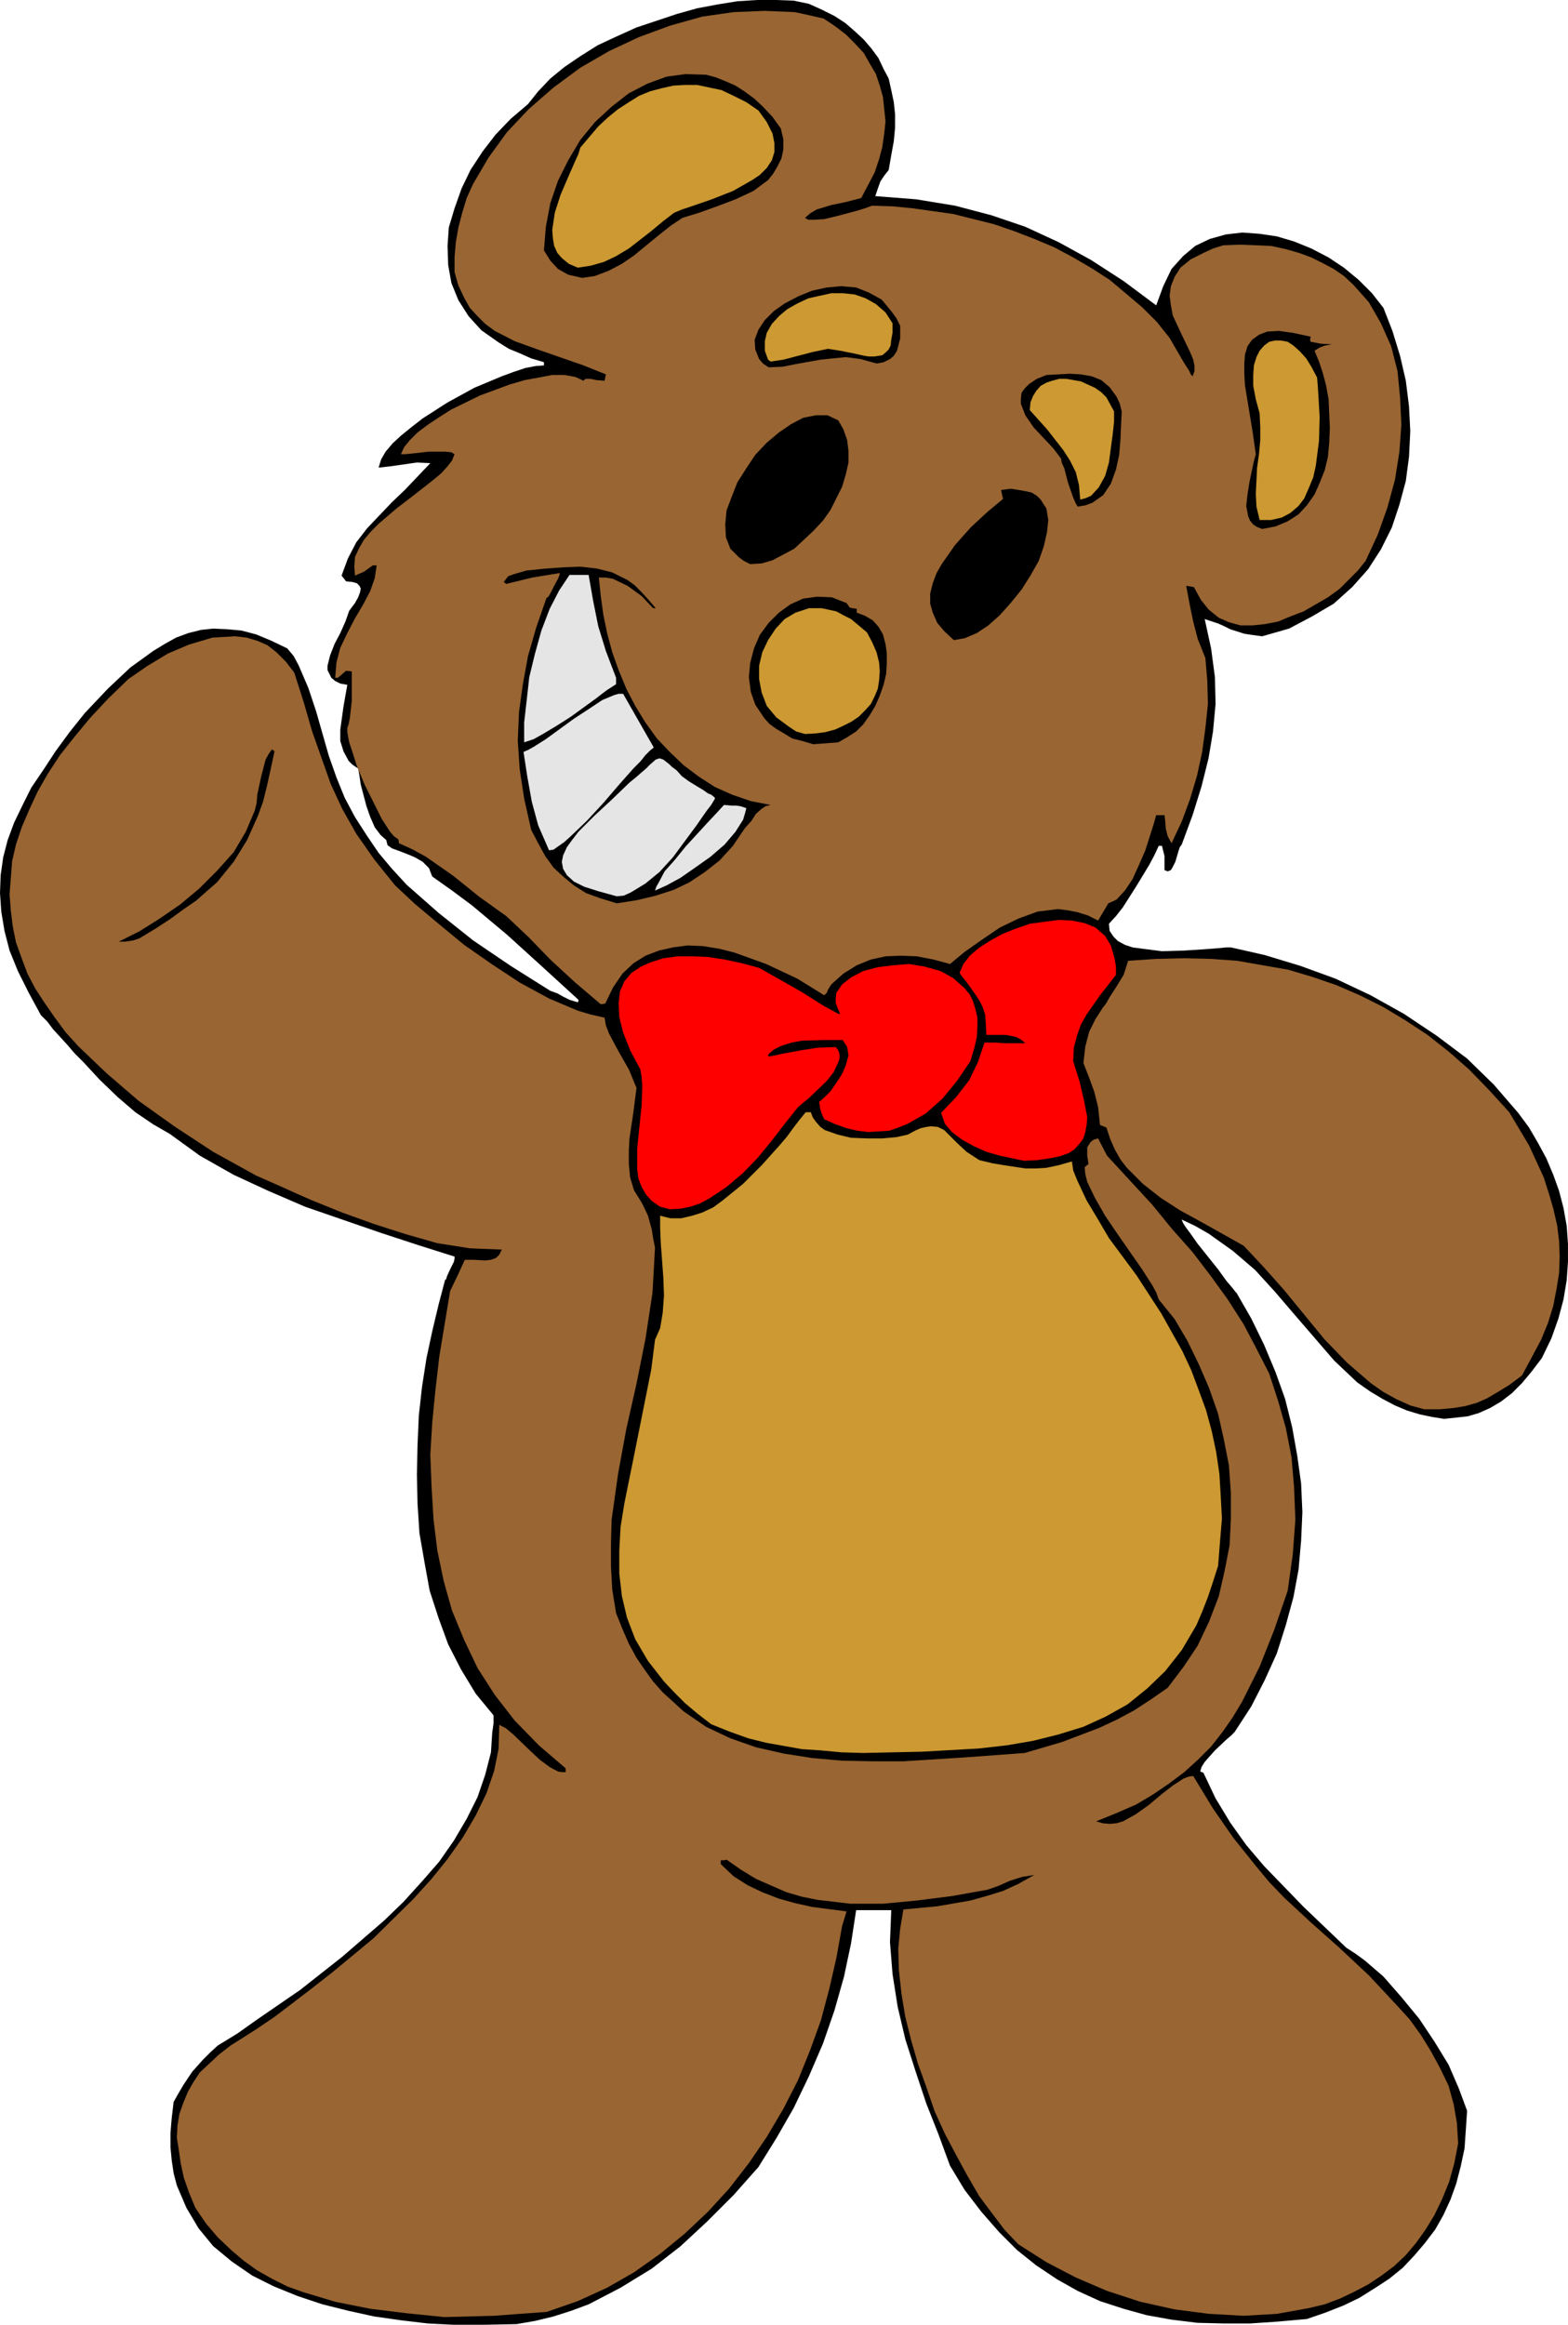
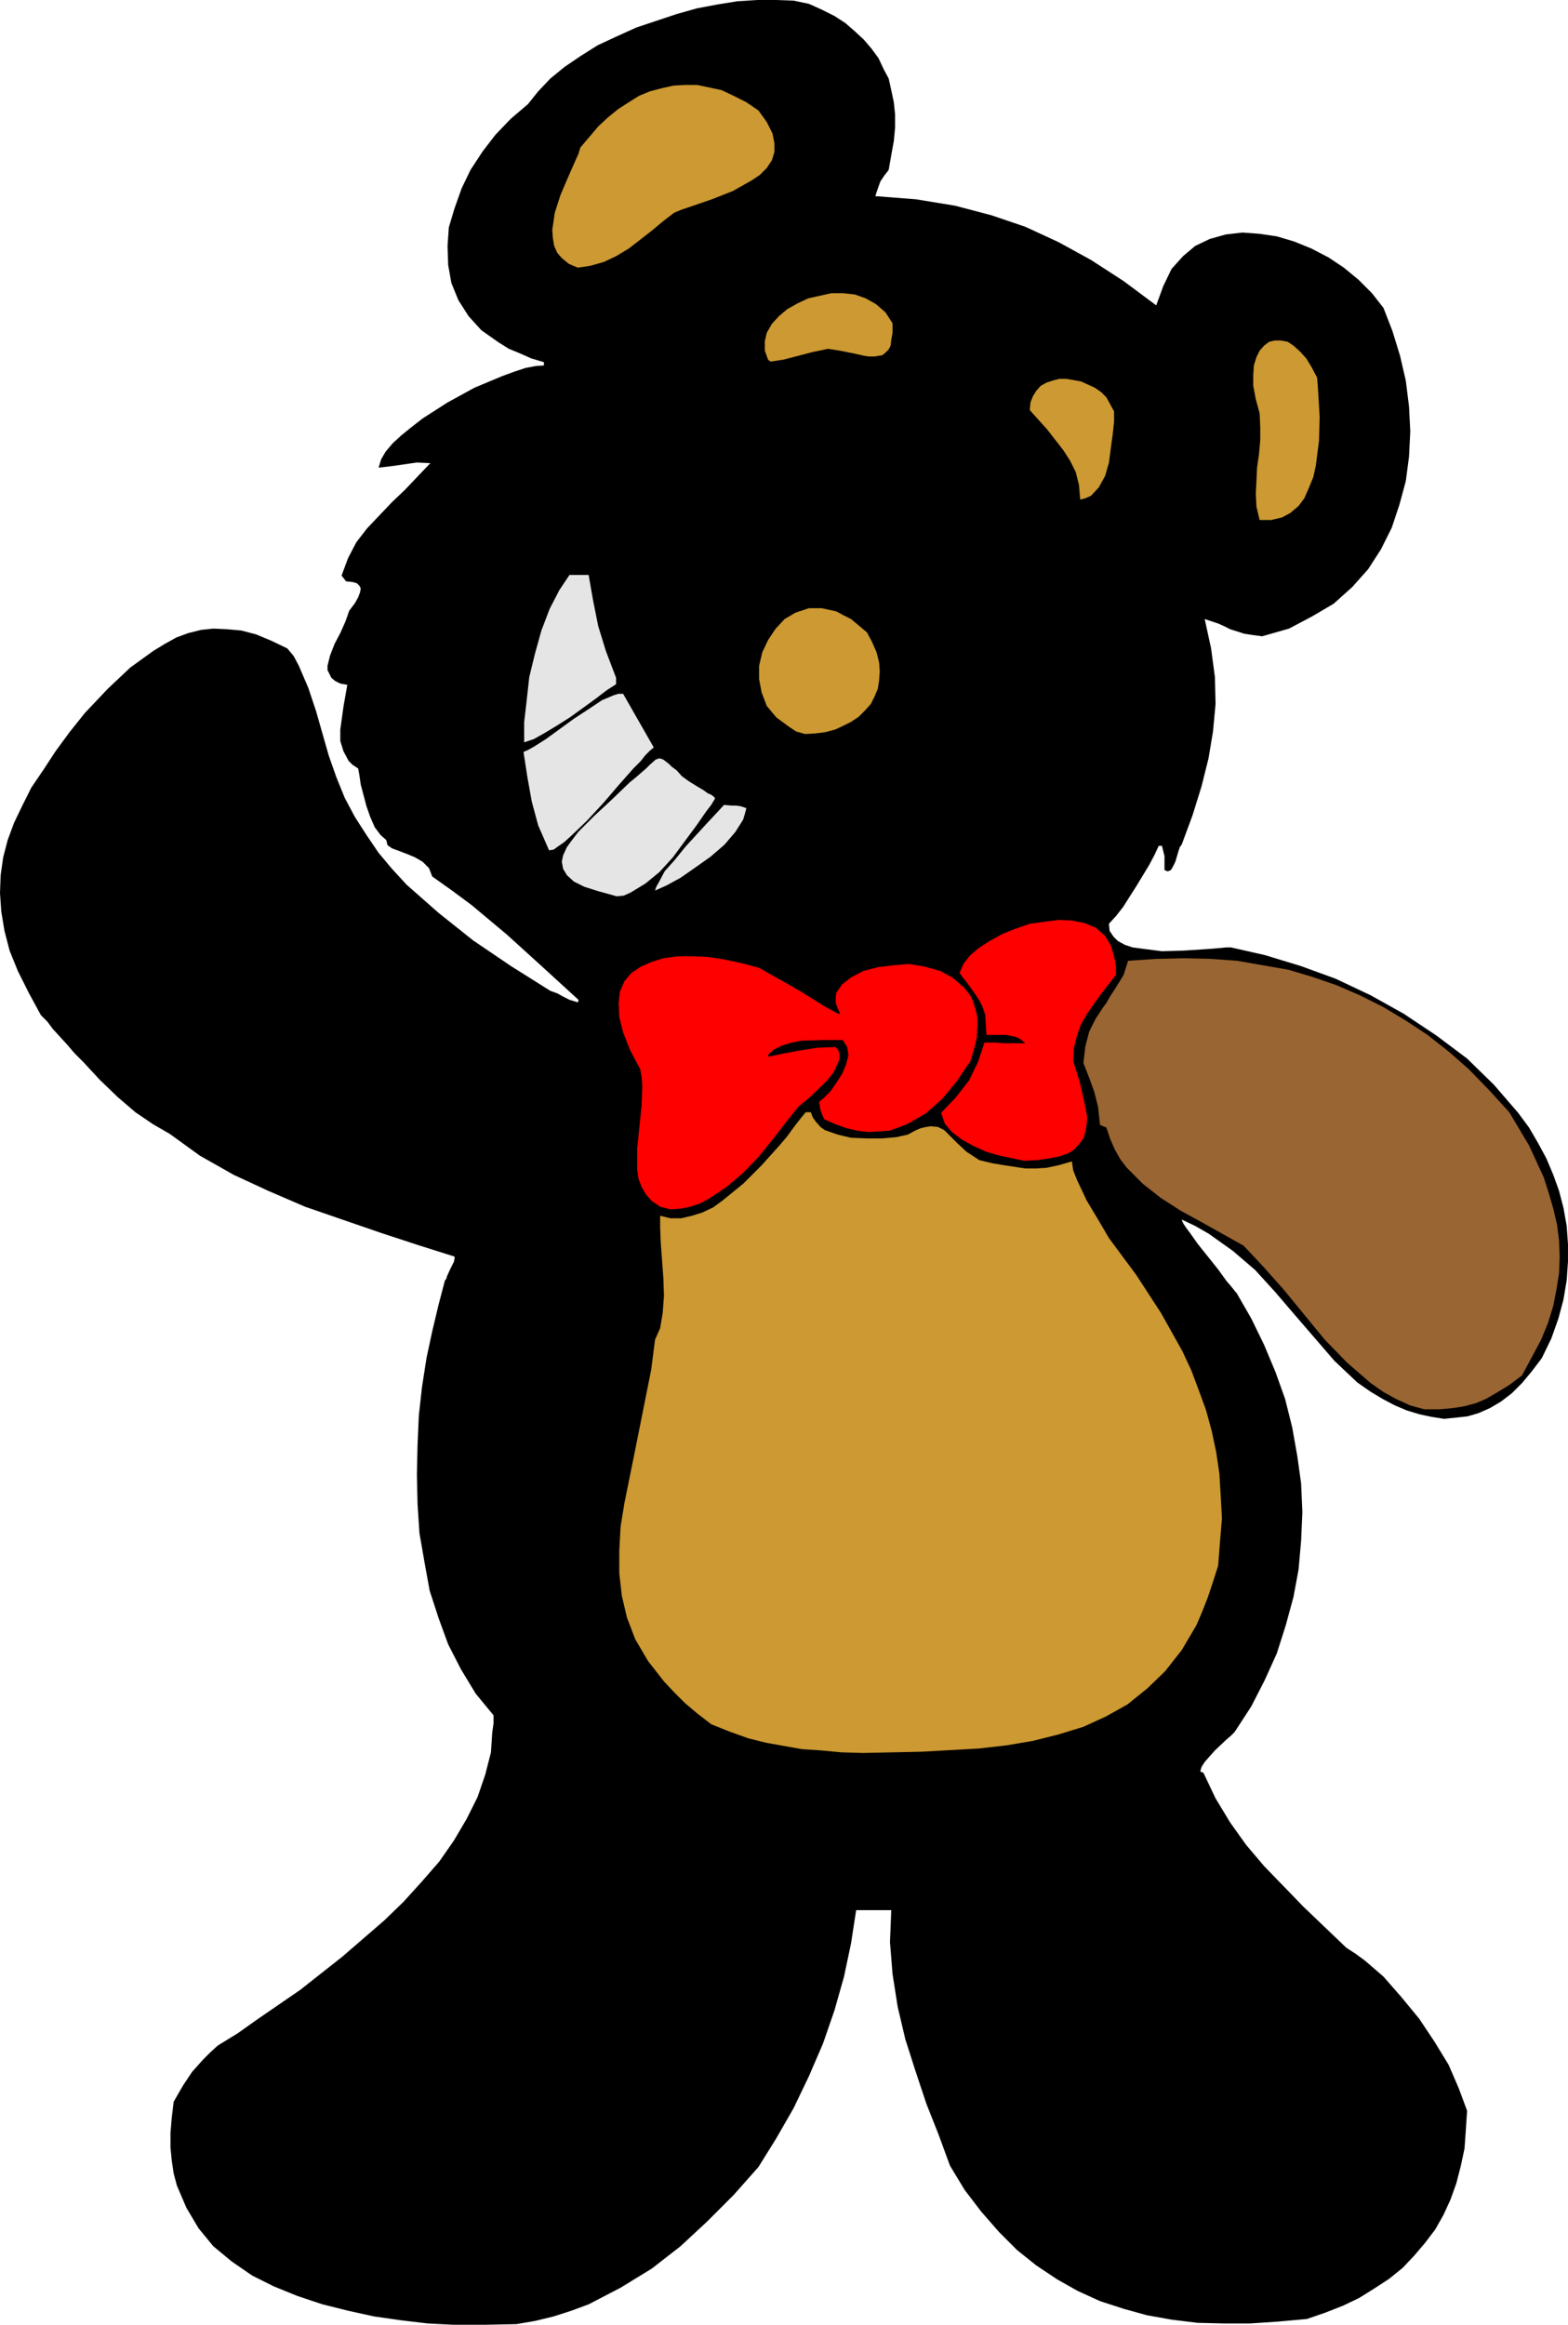
<svg xmlns="http://www.w3.org/2000/svg" xmlns:ns1="http://sodipodi.sourceforge.net/DTD/sodipodi-0.dtd" xmlns:ns2="http://www.inkscape.org/namespaces/inkscape" version="1.0" width="104.993mm" height="155.583mm" id="svg25" ns1:docname="Teddy Bear Waving.wmf">
  <ns1:namedview id="namedview25" pagecolor="#ffffff" bordercolor="#000000" borderopacity="0.25" ns2:showpageshadow="2" ns2:pageopacity="0.0" ns2:pagecheckerboard="0" ns2:deskcolor="#d1d1d1" ns2:document-units="mm" />
  <defs id="defs1">
    <pattern id="WMFhbasepattern" patternUnits="userSpaceOnUse" width="6" height="6" x="0" y="0" />
  </defs>
  <path style="fill:#000000;fill-opacity:1;fill-rule:evenodd;stroke:none" d="m 114.717,588.03 -6.463,-0.323 -6.786,-0.808 -6.786,-0.97 -6.624,-1.454 -6.463,-1.616 -6.301,-2.101 -5.978,-2.424 -5.493,-2.747 -5.17,-3.555 -4.686,-3.878 -3.716,-4.525 -3.07,-5.171 -2.424,-5.656 -0.808,-3.07 -0.485,-3.232 -0.323,-3.393 v -3.555 l 0.323,-3.878 0.485,-4.04 1.293,-2.262 1.131,-1.939 2.262,-3.393 2.747,-3.07 1.777,-1.778 1.939,-1.778 5.009,-3.07 5.009,-3.555 10.825,-7.433 10.664,-8.403 10.664,-9.211 4.847,-4.686 4.686,-5.171 4.362,-5.009 3.716,-5.333 3.231,-5.494 2.747,-5.494 1.939,-5.656 1.454,-5.656 0.323,-5.009 0.323,-2.262 v -2.101 l -4.524,-5.494 -3.716,-6.14 -3.231,-6.302 -2.424,-6.625 -2.262,-6.948 -1.293,-7.11 -1.293,-7.433 -0.485,-7.433 -0.162,-7.433 0.162,-7.433 0.323,-7.433 0.808,-7.272 1.131,-7.272 1.454,-6.787 1.616,-6.787 1.616,-6.14 0.323,-0.323 0.162,-0.646 0.808,-1.778 0.969,-1.939 0.162,-0.808 v -0.485 l -9.21,-2.909 -9.371,-3.07 -19.227,-6.625 -9.371,-4.04 -8.725,-4.04 -8.563,-4.848 -7.594,-5.494 -4.201,-2.424 -4.524,-3.07 -4.524,-3.878 -4.524,-4.363 -4.039,-4.363 -2.262,-2.262 -1.939,-2.262 -3.555,-3.878 -1.454,-1.939 -1.616,-1.616 L 7.271,251.113 4.524,245.619 2.424,240.448 1.131,235.438 0.323,230.591 0,225.904 l 0.162,-4.525 0.646,-4.525 1.131,-4.363 1.616,-4.363 2.1,-4.363 2.262,-4.525 3.07,-4.525 3.07,-4.686 3.555,-4.848 3.878,-4.848 5.817,-6.14 5.655,-5.333 5.817,-4.201 2.908,-1.778 2.908,-1.616 3.07,-1.131 3.231,-0.808 3.07,-0.323 3.555,0.162 3.555,0.323 3.716,0.97 3.878,1.616 4.039,1.939 1.616,1.939 1.293,2.424 2.424,5.656 1.939,5.817 1.616,5.656 1.616,5.656 1.939,5.494 2.1,5.171 2.585,4.848 2.908,4.525 3.07,4.525 3.393,4.04 3.716,4.04 8.079,7.11 8.725,6.948 9.533,6.464 10.018,6.302 1.777,0.646 1.454,0.808 0.969,0.485 0.646,0.323 2.1,0.646 0.162,-0.323 v -0.323 l -9.371,-8.564 -8.725,-7.918 -8.886,-7.433 -5.009,-3.717 -5.009,-3.555 -0.808,-2.101 -1.616,-1.616 -1.939,-1.131 -1.939,-0.808 -2.1,-0.808 -1.777,-0.646 -1.131,-0.808 -0.323,-1.293 -1.454,-1.293 -1.454,-1.939 -1.131,-2.585 -0.969,-2.747 -1.454,-5.494 -0.323,-2.262 -0.323,-1.778 -1.454,-0.97 -0.969,-0.97 -1.293,-2.424 -0.808,-2.585 v -2.909 l 0.808,-5.817 0.969,-5.494 -1.777,-0.323 -1.293,-0.646 -0.969,-0.808 -0.485,-0.97 -0.485,-0.97 v -1.131 l 0.646,-2.585 1.131,-2.909 1.454,-2.747 1.293,-2.909 0.969,-2.747 1.454,-1.939 0.808,-1.454 0.485,-1.293 0.162,-0.97 -0.323,-0.646 -0.646,-0.646 -1.131,-0.323 -1.616,-0.162 -0.485,-0.646 -0.646,-0.808 1.616,-4.363 2.1,-4.04 2.747,-3.555 6.301,-6.625 3.231,-3.07 6.463,-6.787 -3.393,-0.162 -3.393,0.485 -3.393,0.485 -2.908,0.323 0.646,-2.101 1.131,-1.939 1.777,-2.101 2.1,-1.939 2.585,-2.101 2.908,-2.262 6.301,-4.04 6.786,-3.717 6.948,-2.909 3.07,-1.131 2.908,-0.97 2.585,-0.485 2.1,-0.162 v -0.808 l -3.231,-0.97 -2.908,-1.293 -2.747,-1.131 -2.585,-1.616 -4.362,-3.07 -3.231,-3.555 -2.585,-4.04 -1.777,-4.363 -0.808,-4.525 -0.162,-4.848 0.323,-4.686 1.454,-4.848 1.777,-5.009 2.262,-4.686 3.07,-4.686 3.231,-4.201 3.878,-4.04 4.362,-3.717 2.585,-3.232 3.07,-3.232 3.555,-2.909 4.039,-2.747 4.362,-2.747 4.847,-2.262 5.009,-2.262 10.179,-3.393 5.17,-1.454 5.17,-0.97 5.009,-0.808 L 191.625,0 h 4.686 l 4.524,0.162 3.878,0.808 3.231,1.454 3.231,1.616 2.747,1.778 2.424,2.101 2.262,2.101 1.939,2.262 1.777,2.424 1.293,2.747 1.293,2.424 0.646,2.909 0.646,3.07 0.323,3.07 v 3.393 l -0.323,3.393 -0.646,3.555 -0.646,3.717 -1.131,1.454 -0.969,1.454 -0.646,1.778 -0.646,1.939 10.341,0.808 9.856,1.616 9.21,2.424 8.563,2.909 8.402,3.878 8.24,4.525 8.24,5.333 8.24,6.14 1.777,-4.848 2.1,-4.363 2.908,-3.232 3.07,-2.585 3.716,-1.778 4.039,-1.131 4.201,-0.485 4.362,0.323 4.362,0.646 4.362,1.293 4.362,1.778 4.362,2.262 3.878,2.585 3.716,3.07 3.393,3.393 2.908,3.717 2.262,5.817 1.939,6.302 1.454,6.302 0.808,6.464 0.323,6.302 -0.323,6.464 -0.808,6.14 -1.616,5.979 -1.939,5.817 -2.747,5.494 -3.231,5.009 -4.039,4.525 -4.686,4.201 -5.493,3.232 -5.817,3.07 -6.786,1.939 -2.424,-0.323 -2.1,-0.323 -3.555,-1.131 -1.616,-0.808 -1.454,-0.646 -3.393,-1.131 1.616,7.433 0.969,7.272 0.162,6.787 -0.646,6.948 -1.131,6.787 -1.777,7.11 -2.262,7.272 -2.747,7.433 -0.485,0.646 -0.323,0.97 -0.808,2.747 -0.646,1.293 -0.485,0.808 -0.808,0.323 -0.808,-0.323 v -3.555 l -0.646,-2.585 h -0.808 l -1.131,2.424 -1.293,2.424 -3.231,5.333 -3.393,5.333 -1.777,2.262 -1.777,1.939 0.162,1.778 0.969,1.454 1.131,1.131 1.777,0.97 1.939,0.646 2.424,0.323 5.009,0.646 5.493,-0.162 5.009,-0.323 2.262,-0.162 1.939,-0.162 1.616,-0.162 h 1.131 l 8.563,1.939 9.048,2.747 8.886,3.232 8.886,4.201 8.402,4.686 8.24,5.494 7.755,5.817 6.786,6.625 6.14,7.11 2.747,3.717 2.262,3.878 2.1,3.878 1.777,4.201 1.454,4.04 1.131,4.363 0.808,4.525 0.323,4.525 v 4.525 l -0.323,4.686 -0.808,4.848 -1.293,4.848 -1.777,5.009 -2.424,5.009 -2.585,3.393 -2.424,2.909 -2.585,2.585 -2.747,2.101 -2.747,1.616 -2.908,1.293 -2.747,0.808 -2.908,0.323 -3.07,0.323 -3.07,-0.485 -3.07,-0.646 -3.231,-0.97 -3.07,-1.293 -3.07,-1.616 -3.231,-1.939 -3.231,-2.262 -5.817,-5.494 -10.179,-11.796 -4.847,-5.656 -5.009,-5.494 -5.655,-4.848 -6.14,-4.363 -3.393,-1.939 -3.393,-1.616 0.162,0.485 0.323,0.646 0.646,0.97 0.969,1.293 1.939,2.747 2.585,3.232 2.585,3.232 2.1,2.909 0.969,1.131 0.808,0.97 0.485,0.646 0.323,0.323 3.716,6.464 3.231,6.625 2.908,6.948 2.424,6.787 1.777,7.11 1.293,7.272 0.969,6.948 0.323,7.272 -0.323,7.272 -0.646,7.272 -1.293,6.948 -1.939,7.11 -2.262,7.11 -3.07,6.787 -3.393,6.625 -4.201,6.464 -0.969,0.97 -1.131,0.97 -2.908,2.747 -2.585,2.909 -0.808,1.293 -0.323,1.131 0.808,0.323 3.07,6.464 3.716,6.14 4.039,5.656 4.524,5.333 10.017,10.342 10.825,10.342 2.262,1.454 2.424,1.778 4.686,4.04 4.524,5.171 4.524,5.494 3.878,5.817 3.555,5.817 2.585,5.979 2.1,5.656 -0.323,4.848 -0.323,4.686 -0.969,4.525 -1.131,4.363 -1.454,4.04 -1.777,3.878 -2.1,3.717 -2.585,3.393 -2.747,3.232 -2.908,3.07 -3.393,2.747 -3.716,2.424 -3.878,2.424 -4.039,1.939 -4.524,1.778 -4.686,1.616 -7.271,0.646 -7.109,0.485 h -6.624 l -6.624,-0.162 -6.624,-0.808 -6.301,-1.131 -5.817,-1.616 -5.978,-1.939 -5.655,-2.585 -5.17,-2.909 -5.332,-3.555 -4.847,-3.878 -4.524,-4.525 -4.524,-5.171 -4.201,-5.494 -3.716,-6.14 -2.908,-7.918 -3.07,-7.756 -2.747,-8.241 -2.585,-8.08 -1.939,-8.241 -1.293,-8.241 -0.646,-8.08 0.323,-8.08 h -8.886 l -1.293,8.403 -1.777,8.403 -2.424,8.564 -2.908,8.403 -3.555,8.241 -3.878,8.08 -4.362,7.595 -4.524,7.272 -6.301,7.11 -6.624,6.625 -6.786,6.302 -7.271,5.656 -7.917,4.848 -8.079,4.201 -4.362,1.616 -4.524,1.454 -4.686,1.131 -4.686,0.808 -8.079,0.162 z" id="path1" />
-   <path style="fill:#996532;fill-opacity:1;fill-rule:evenodd;stroke:none" d="m 112.455,586.091 -9.533,-0.97 -9.21,-1.131 -8.886,-1.778 -8.079,-2.424 -4.039,-1.454 -3.878,-1.939 -3.716,-2.101 -3.393,-2.424 -3.231,-2.747 -3.393,-3.232 -2.908,-3.393 -2.747,-4.04 -1.616,-3.878 -1.293,-3.717 -0.808,-3.717 -0.485,-3.393 -0.485,-3.07 0.162,-3.07 0.485,-2.909 0.969,-2.747 1.131,-2.747 1.454,-2.585 1.616,-2.424 2.424,-2.262 2.424,-2.262 2.908,-2.262 3.07,-1.939 3.555,-2.262 4.524,-3.07 4.686,-3.555 4.847,-3.717 5.17,-4.04 10.341,-8.564 10.018,-9.857 4.686,-5.171 4.039,-5.009 3.878,-5.494 3.231,-5.494 2.747,-5.656 1.939,-5.656 1.131,-5.656 0.162,-5.979 1.616,0.808 1.939,1.616 4.524,4.363 2.262,2.101 2.424,1.778 2.1,1.131 0.969,0.162 h 0.969 v -0.97 l -6.786,-5.817 -6.14,-6.302 -5.009,-6.464 -4.362,-6.787 -3.393,-7.11 -3.07,-7.433 -2.1,-7.433 -1.616,-7.756 -0.969,-7.918 -0.485,-8.08 -0.323,-8.241 0.485,-8.08 0.808,-8.241 0.969,-8.403 2.747,-16.644 1.939,-4.04 1.777,-3.878 h 2.262 l 2.908,0.162 1.454,-0.162 1.293,-0.485 0.808,-0.808 0.646,-1.293 -8.079,-0.323 -8.24,-1.293 -7.917,-2.262 -8.079,-2.585 -8.079,-2.909 -7.594,-3.07 -3.716,-1.616 -3.555,-1.616 -6.948,-3.07 -10.825,-5.979 -9.856,-6.464 -9.048,-6.464 -8.079,-6.948 -7.109,-6.787 -3.231,-3.555 -2.747,-3.717 -2.585,-3.717 -2.424,-3.717 -1.939,-3.717 -1.454,-3.878 -1.454,-4.04 -0.808,-4.04 -0.485,-3.878 -0.323,-4.201 0.323,-4.201 0.323,-4.201 0.969,-4.201 1.454,-4.363 1.939,-4.525 2.1,-4.525 2.585,-4.525 3.07,-4.686 3.716,-4.686 3.878,-4.686 4.524,-4.848 5.17,-5.009 4.686,-3.232 5.332,-3.232 5.332,-2.262 5.978,-1.778 2.908,-0.162 2.747,-0.162 2.908,0.323 2.747,0.808 2.585,1.131 2.262,1.778 2.424,2.424 2.1,2.747 2.424,7.595 2.1,7.272 4.686,13.25 2.908,6.302 3.555,6.302 4.524,6.464 2.585,3.232 2.747,3.393 5.009,4.686 5.978,5.009 6.463,5.332 6.948,4.848 7.109,4.686 7.432,4.04 7.271,3.07 3.231,0.97 3.555,0.808 0.323,1.939 0.808,2.101 2.424,4.525 1.293,2.262 1.293,2.262 1.939,4.686 -0.808,6.302 -0.969,6.464 -0.162,3.07 v 3.393 l 0.323,3.393 0.969,3.232 2.1,3.393 1.454,3.07 0.969,3.555 0.323,2.101 0.485,2.424 -0.323,5.817 -0.323,5.656 -1.777,11.635 -2.262,11.311 -2.585,11.473 -2.1,11.473 -1.616,11.473 -0.162,5.979 v 5.817 l 0.323,5.817 0.969,5.979 1.616,4.04 1.616,3.717 1.939,3.555 2.1,3.07 2.1,2.909 2.424,2.747 5.332,4.848 5.655,3.878 6.14,2.909 6.463,2.262 7.109,1.616 7.271,1.131 7.432,0.646 7.755,0.162 h 7.755 l 15.349,-0.97 15.349,-1.131 9.371,-2.747 9.371,-3.555 4.524,-2.101 4.524,-2.424 4.201,-2.747 4.201,-2.909 4.039,-5.332 3.555,-5.333 2.908,-6.14 2.424,-6.302 1.454,-6.302 1.293,-6.625 0.323,-6.625 v -6.625 l -0.485,-6.948 -1.293,-6.625 -1.454,-6.464 -2.262,-6.464 -2.585,-5.979 -2.908,-5.979 -3.231,-5.494 -4.039,-5.009 -0.646,-1.778 -0.969,-1.778 -2.585,-4.04 -6.301,-9.049 -3.07,-4.525 -2.585,-4.525 -1.939,-4.04 -0.485,-1.939 -0.162,-1.778 0.969,-0.808 -0.323,-2.101 v -2.101 l 0.808,-1.293 0.808,-0.646 1.131,-0.323 2.262,4.363 11.472,12.443 5.009,6.14 5.17,5.817 4.686,6.14 4.201,5.817 4.039,6.302 3.231,6.14 3.231,6.302 2.262,6.948 1.939,6.787 1.454,7.433 0.646,7.595 0.323,8.241 -0.646,8.726 -1.293,9.211 -3.393,9.857 -3.716,9.372 -4.362,8.726 -2.424,4.04 -2.585,3.717 -2.908,3.717 -3.393,3.393 -3.393,3.07 -3.878,2.909 -4.039,2.747 -4.362,2.585 -4.847,2.101 -5.17,2.101 1.616,0.485 1.777,0.162 1.777,-0.162 1.616,-0.485 3.231,-1.778 3.393,-2.424 3.07,-2.585 2.908,-2.262 2.747,-1.778 1.293,-0.485 1.131,-0.162 5.009,8.241 5.17,7.433 5.817,7.272 3.231,3.878 3.716,3.878 6.786,6.302 7.271,6.464 7.432,6.948 6.948,7.433 3.393,3.717 2.908,4.04 2.585,4.201 2.262,4.201 2.1,4.363 1.293,4.686 0.808,4.686 0.323,5.171 -0.969,5.009 -1.293,4.686 -1.777,4.363 -1.939,4.04 -2.262,3.717 -2.424,3.393 -2.585,3.07 -2.908,2.747 -3.231,2.424 -3.393,2.262 -3.393,1.778 -3.716,1.778 -3.878,1.454 -4.039,0.97 -8.079,1.454 -8.402,0.485 -8.725,-0.485 -8.725,-1.131 -8.725,-1.939 -8.402,-2.747 -7.917,-3.393 -7.432,-3.878 -7.109,-4.525 -3.393,-3.555 -3.07,-4.04 -3.393,-4.525 -2.908,-5.009 -2.908,-5.333 -2.908,-5.494 -2.585,-5.656 -2.1,-6.14 -2.1,-5.817 -1.777,-6.14 -1.454,-5.817 -0.969,-5.817 -0.646,-5.979 -0.162,-5.494 0.485,-5.009 0.808,-4.848 8.563,-0.808 8.402,-1.454 4.039,-1.131 4.201,-1.293 3.878,-1.778 4.039,-2.262 -3.07,0.485 -3.07,0.97 -2.908,1.293 -2.747,0.97 -9.048,1.616 -8.886,1.131 -8.563,0.808 h -8.24 l -8.24,-0.97 -4.039,-0.808 -3.878,-1.131 -3.716,-1.616 -4.039,-1.778 -3.716,-2.262 -3.716,-2.585 -0.646,0.162 h -0.808 v 0.97 l 3.231,3.07 3.555,2.262 3.716,1.778 4.201,1.616 4.039,1.131 4.362,0.97 8.725,1.131 -1.131,3.717 -1.454,8.08 -1.777,7.756 -2.1,7.918 -2.747,7.595 -3.07,7.595 -3.716,7.272 -4.201,7.11 -4.524,6.625 -5.009,6.464 -5.332,5.817 -5.817,5.494 -6.301,5.171 -6.624,4.686 -6.786,3.878 -7.432,3.393 -7.917,2.747 -6.786,0.485 -6.463,0.485 z" id="path2" />
  <path style="fill:#cc9932;fill-opacity:1;fill-rule:evenodd;stroke:none" d="m 218.446,443.406 -5.493,-0.162 -5.17,-0.485 -4.847,-0.323 -9.048,-1.616 -4.524,-1.131 -4.524,-1.616 -4.847,-1.939 -3.555,-2.747 -3.07,-2.585 -2.747,-2.747 -2.585,-2.747 -4.039,-5.171 -3.231,-5.494 -2.1,-5.494 -1.293,-5.494 -0.646,-5.656 v -5.817 l 0.323,-5.979 0.969,-5.979 2.585,-12.766 2.747,-13.735 1.454,-7.272 0.969,-7.595 1.293,-2.909 0.646,-3.878 0.323,-4.363 -0.162,-4.525 -0.646,-8.726 -0.162,-3.878 v -3.07 l 2.585,0.646 h 2.747 l 2.747,-0.646 2.585,-0.808 2.747,-1.293 2.424,-1.778 5.17,-4.201 4.686,-4.686 4.362,-4.848 1.939,-2.262 1.777,-2.424 1.616,-2.101 1.454,-1.778 h 1.293 l 0.485,1.293 0.808,1.131 1.131,1.293 1.131,0.808 3.231,1.131 3.393,0.808 4.039,0.162 h 3.878 l 3.555,-0.323 2.908,-0.646 1.777,-0.97 1.454,-0.646 1.454,-0.323 1.131,-0.162 1.777,0.162 1.616,0.808 1.454,1.454 1.777,1.778 2.424,2.262 3.231,2.101 3.393,0.808 2.908,0.485 5.332,0.808 h 2.585 l 2.747,-0.162 3.07,-0.646 3.393,-0.97 0.323,2.262 0.969,2.424 2.424,5.171 2.908,4.848 2.747,4.686 6.948,9.372 6.301,9.695 5.332,9.534 2.262,4.848 1.939,5.171 1.777,4.848 1.454,5.333 1.131,5.332 0.808,5.494 0.323,5.333 0.323,5.979 -0.485,5.817 -0.485,6.14 -1.293,4.04 -1.293,3.878 -1.454,3.717 -1.454,3.393 -3.716,6.302 -4.201,5.333 -4.524,4.363 -5.009,4.04 -5.493,3.07 -5.655,2.585 -6.301,1.939 -6.463,1.616 -6.624,1.131 -7.109,0.808 -14.38,0.808 z" id="path3" />
  <path style="fill:#996532;fill-opacity:1;fill-rule:evenodd;stroke:none" d="m 360.468,356.47 -3.555,-0.97 -3.555,-1.616 -3.231,-1.778 -3.231,-2.262 -5.978,-5.171 -5.655,-5.817 -10.341,-12.604 -5.17,-5.817 -5.009,-5.333 -10.664,-5.979 -5.332,-2.909 -5.009,-3.232 -4.524,-3.555 -4.039,-4.04 -1.616,-2.101 -1.454,-2.585 -1.131,-2.585 -0.969,-2.909 -1.616,-0.646 -0.485,-4.525 -0.969,-3.878 -1.293,-3.555 -1.454,-3.717 0.485,-4.201 0.969,-3.717 1.616,-3.232 1.777,-2.747 0.969,-1.293 0.808,-1.454 1.777,-2.747 1.777,-2.909 1.131,-3.555 7.109,-0.485 6.948,-0.162 6.948,0.162 6.624,0.485 6.463,1.131 6.463,1.131 5.978,1.778 6.14,2.101 5.978,2.585 5.817,2.909 5.655,3.393 5.655,3.717 5.332,4.201 5.17,4.525 5.17,5.333 5.009,5.494 5.009,8.403 3.716,8.08 1.293,4.04 1.131,3.878 0.969,4.201 0.485,3.878 0.162,4.04 -0.162,4.201 -0.646,4.04 -0.808,4.201 -1.293,4.201 -1.777,4.363 -2.424,4.525 -2.424,4.525 -3.231,2.424 -2.908,1.778 -2.747,1.616 -2.585,1.131 -2.908,0.808 -2.908,0.485 -3.555,0.323 z" id="path4" />
  <path style="fill:#ff0000;fill-opacity:1;fill-rule:evenodd;stroke:none" d="m 169.651,305.892 -2.585,-0.646 -2.1,-1.454 -1.454,-1.616 -1.131,-1.939 -0.808,-2.101 -0.323,-2.424 v -5.171 l 1.131,-10.988 0.162,-4.848 -0.162,-2.262 -0.323,-1.939 -2.585,-4.848 -1.777,-4.525 -0.969,-3.878 -0.162,-3.555 0.323,-2.909 1.131,-2.585 1.777,-2.101 2.424,-1.616 2.585,-1.131 3.07,-0.97 3.555,-0.485 h 3.878 l 3.878,0.162 4.201,0.646 4.524,0.97 4.201,1.131 7.432,4.201 3.393,1.939 3.07,1.939 2.585,1.616 2.1,1.131 1.454,0.808 h 0.485 l -0.646,-1.454 -0.485,-1.293 v -1.131 l 0.162,-1.454 1.454,-2.101 2.262,-1.778 3.07,-1.616 3.716,-0.97 3.878,-0.485 4.039,-0.323 3.878,0.646 4.039,1.131 3.231,1.778 2.908,2.585 1.293,1.616 0.808,1.616 0.646,2.101 0.485,2.101 v 2.262 l -0.162,2.747 -0.646,2.747 -0.969,3.232 -3.393,5.009 -3.716,4.525 -4.201,3.717 -4.524,2.585 -2.424,0.97 -2.262,0.808 -2.585,0.162 -2.747,0.162 -2.747,-0.323 -2.747,-0.646 -2.747,-0.97 -2.908,-1.293 -0.646,-1.454 -0.323,-0.97 -0.323,-1.939 1.293,-1.131 1.616,-1.616 1.454,-2.101 1.454,-2.262 0.969,-2.262 0.646,-2.424 -0.323,-2.101 -1.131,-1.778 h -4.686 l -5.655,0.162 -2.585,0.485 -2.585,0.808 -1.939,0.97 -1.454,1.293 0.162,0.485 3.878,-0.808 4.362,-0.808 4.201,-0.646 4.524,-0.162 0.646,0.808 0.323,0.97 v 1.131 l -0.323,0.97 -1.131,2.424 -1.777,2.262 -4.362,4.201 -1.777,1.454 -1.131,0.97 -3.231,4.04 -3.231,4.201 -3.555,4.363 -3.878,4.04 -4.201,3.555 -4.362,2.909 -2.424,1.293 -2.424,0.808 -2.424,0.485 z" id="path5" />
  <path style="fill:#ff0000;fill-opacity:1;fill-rule:evenodd;stroke:none" d="m 259.162,293.611 -3.07,-0.646 -3.07,-0.646 -3.393,-0.97 -3.231,-1.454 -2.908,-1.616 -2.585,-1.939 -1.777,-2.101 -0.969,-2.747 3.716,-3.878 3.393,-4.363 2.262,-4.686 1.616,-4.848 h 2.908 l 2.1,0.162 h 5.332 l -1.131,-0.97 -1.293,-0.646 -2.424,-0.485 h -5.009 l -0.162,-3.07 -0.162,-2.101 -0.646,-1.939 -0.808,-1.616 -0.969,-1.454 -1.131,-1.616 -1.293,-1.778 -0.808,-0.97 -0.808,-1.131 0.969,-2.262 1.616,-2.101 2.262,-1.939 2.747,-1.778 3.231,-1.778 3.231,-1.293 3.716,-1.293 3.555,-0.485 3.716,-0.485 3.393,0.162 3.231,0.646 2.747,1.131 2.424,2.101 1.454,2.424 0.969,3.393 0.323,1.939 v 2.101 l -4.039,5.171 -3.393,4.848 -1.454,2.585 -0.969,2.747 -0.808,3.07 -0.162,3.393 1.616,5.171 1.131,4.848 0.808,4.201 -0.162,1.939 -0.323,1.778 -0.485,1.616 -0.969,1.293 -1.293,1.454 -1.454,0.97 -2.262,0.808 -2.424,0.485 -3.231,0.485 z" id="path6" />
-   <path style="fill:#996532;fill-opacity:1;fill-rule:evenodd;stroke:none" d="m 152.04,254.021 -6.463,-5.494 -6.14,-5.656 -5.655,-5.817 -5.655,-5.333 -6.786,-4.848 -6.624,-5.333 -6.948,-4.848 -3.555,-1.939 -3.231,-1.454 -0.162,-0.97 -1.131,-0.808 -0.969,-1.131 -2.1,-3.232 -2.1,-4.201 -2.262,-4.525 -1.939,-4.686 -1.293,-4.04 -0.646,-1.939 -0.323,-1.616 -0.162,-1.131 v -0.97 l 0.323,-0.808 0.323,-1.616 0.485,-4.363 v -7.433 l -1.454,-0.162 -1.293,1.131 -0.808,0.646 h -0.646 l 0.323,-3.878 0.969,-3.717 1.777,-3.717 1.939,-3.717 2.1,-3.555 1.777,-3.393 1.131,-3.232 0.485,-3.232 h -0.969 l -2.262,1.616 -2.262,0.97 -0.162,-2.262 0.162,-2.424 0.969,-2.101 1.293,-2.262 1.777,-2.101 1.939,-1.939 4.524,-3.878 4.847,-3.717 4.524,-3.555 1.939,-1.616 1.616,-1.778 1.131,-1.454 0.646,-1.616 -0.808,-0.485 -1.616,-0.162 h -4.039 l -4.362,0.485 -1.777,0.162 h -0.969 l 0.808,-1.778 1.454,-1.778 1.939,-1.939 2.585,-1.939 2.908,-1.939 3.07,-1.939 7.271,-3.555 7.432,-2.747 3.878,-1.131 3.555,-0.646 3.393,-0.646 h 3.07 l 2.747,0.485 2.1,0.97 0.485,-0.485 h 1.293 l 1.454,0.323 2.1,0.162 0.323,-1.616 -5.655,-2.262 -11.633,-4.04 -5.817,-2.101 -5.009,-2.585 -2.424,-1.778 -1.939,-1.939 -1.939,-2.101 -1.454,-2.585 -1.454,-3.07 -0.969,-3.393 V 64.96 l 0.323,-3.717 0.646,-3.717 0.969,-3.717 1.131,-3.717 1.616,-3.555 3.878,-6.625 4.686,-6.464 5.493,-5.817 6.301,-5.494 6.786,-5.009 7.271,-4.201 7.594,-3.555 7.917,-2.909 8.079,-2.262 7.917,-1.131 7.917,-0.323 7.594,0.323 3.716,0.808 3.555,0.808 2.908,1.939 2.747,2.101 2.262,2.262 2.262,2.424 1.454,2.585 1.616,2.747 0.969,2.909 0.808,2.909 0.323,3.07 0.323,3.07 -0.323,3.07 -0.485,3.393 -0.808,3.07 -1.131,3.393 -1.616,3.07 -1.777,3.393 -3.716,0.97 -3.878,0.808 -3.716,1.131 -1.616,0.97 -1.293,1.131 0.808,0.485 h 1.616 l 2.424,-0.162 2.747,-0.646 5.493,-1.454 2.1,-0.646 1.777,-0.646 5.17,0.162 5.009,0.485 10.341,1.454 10.341,2.585 5.17,1.778 5.009,1.939 5.009,2.101 4.847,2.585 4.686,2.747 4.524,2.909 4.039,3.393 4.201,3.555 3.716,3.717 3.231,4.04 3.555,6.14 1.454,2.262 0.323,0.808 0.485,0.485 0.485,-1.293 v -1.293 l -0.323,-1.616 -0.808,-1.939 -2.1,-4.363 -2.262,-4.848 -0.485,-2.585 -0.323,-2.424 0.323,-2.424 0.969,-2.424 1.454,-2.262 2.585,-2.101 3.555,-1.778 2.1,-0.97 2.585,-0.808 4.362,-0.162 4.039,0.162 3.716,0.162 3.716,0.808 3.393,0.97 3.07,1.131 2.908,1.454 2.747,1.454 2.585,1.778 2.424,2.262 3.878,4.363 3.07,5.333 2.585,5.817 1.616,6.302 0.646,6.625 0.323,6.948 -0.485,6.787 -1.131,7.11 -1.939,7.11 -2.424,6.787 -3.07,6.625 -1.939,2.424 -2.262,2.262 -2.424,2.424 -2.908,2.101 -6.14,3.555 -3.393,1.293 -3.07,1.293 -3.393,0.646 -3.07,0.323 h -3.07 l -2.908,-0.808 -2.585,-1.131 -2.585,-2.101 -1.939,-2.424 -1.777,-3.232 -1.939,-0.323 0.808,4.363 0.969,4.686 1.131,4.363 1.939,4.848 0.485,5.656 0.162,5.979 -0.646,6.14 -0.808,5.979 -1.293,5.979 -1.777,5.979 -2.1,5.656 -2.585,5.494 -0.969,-1.778 -0.485,-1.939 -0.162,-2.101 -0.162,-1.293 h -2.1 l -0.646,2.262 -0.969,3.07 -1.131,3.555 -1.616,3.717 -1.616,3.555 -1.939,2.909 -2.1,2.262 -0.969,0.485 -1.131,0.485 -2.585,4.363 -2.585,-1.293 -2.585,-0.808 -2.424,-0.485 -2.585,-0.323 -2.585,0.323 -2.585,0.323 -4.847,1.778 -4.686,2.262 -4.524,3.07 -4.362,3.07 -3.716,3.07 -4.201,-1.131 -4.201,-0.808 -4.039,-0.162 -3.878,0.162 -3.716,0.808 -3.555,1.454 -3.393,2.101 -3.07,2.747 -0.808,1.293 -0.323,0.808 -0.646,0.646 -6.786,-4.201 -7.917,-3.717 -8.079,-2.909 -3.878,-0.97 -4.039,-0.646 -3.878,-0.162 -3.716,0.485 -3.555,0.808 -3.393,1.293 -3.07,1.939 -2.747,2.585 -2.424,3.555 -1.939,4.04 z" id="path7" />
  <path style="fill:#000000;fill-opacity:1;fill-rule:evenodd;stroke:none" d="m 30.052,238.185 5.17,-2.585 5.17,-3.232 5.17,-3.555 4.847,-4.04 4.524,-4.525 4.201,-4.686 3.07,-5.171 2.262,-5.333 0.485,-1.939 0.162,-2.101 0.969,-4.525 1.131,-4.363 0.808,-1.454 0.808,-1.131 0.646,0.485 -0.969,4.525 -0.969,4.363 -0.969,3.878 -1.293,3.555 -2.747,6.14 -3.393,5.494 -4.201,5.171 -2.585,2.262 -2.747,2.424 -3.07,2.101 -3.555,2.585 -3.716,2.424 -4.039,2.424 -1.454,0.485 -0.969,0.162 -1.131,0.162 z" id="path8" />
  <path style="fill:#000000;fill-opacity:1;fill-rule:evenodd;stroke:none" d="m 156.079,228.49 -4.201,-1.293 -3.555,-1.293 -3.07,-1.939 -2.747,-2.262 -2.424,-2.262 -2.1,-2.909 -1.777,-3.232 -1.777,-3.393 -1.777,-7.918 -1.131,-7.433 -0.485,-7.272 0.323,-7.272 0.969,-6.948 1.293,-7.11 2.1,-7.272 2.585,-7.433 0.485,-0.323 0.485,-0.808 0.969,-1.939 0.969,-1.778 0.323,-0.808 0.162,-0.646 -6.948,1.131 -6.624,1.616 -0.646,-0.485 1.131,-1.454 1.293,-0.485 3.393,-0.97 4.847,-0.485 4.524,-0.323 4.201,-0.162 4.201,0.485 3.878,0.97 3.878,1.939 1.777,1.293 1.777,1.778 1.777,1.939 1.777,2.101 h -0.646 l -2.908,-3.07 -3.555,-2.585 -3.716,-1.778 -1.777,-0.323 h -1.777 l 0.485,4.686 0.646,4.686 0.969,4.686 1.293,4.848 1.616,4.525 1.939,4.686 2.262,4.363 2.585,4.201 2.908,4.04 3.231,3.393 3.555,3.393 3.878,2.909 4.039,2.585 4.362,1.939 4.686,1.616 5.009,0.97 -1.293,0.323 -0.969,0.646 -1.454,1.293 -1.131,1.778 -1.616,1.778 -3.07,4.525 -3.393,3.717 -3.716,2.909 -3.878,2.585 -4.039,1.939 -4.524,1.454 -4.686,1.131 z" id="path9" />
  <path style="fill:#e5e5e5;fill-opacity:1;fill-rule:evenodd;stroke:none" d="m 156.079,226.712 -4.686,-1.293 -3.555,-1.131 -2.585,-1.293 -1.777,-1.616 -0.969,-1.616 -0.323,-1.778 0.323,-1.616 0.969,-2.101 1.293,-1.778 1.616,-2.101 4.039,-4.04 4.524,-4.201 4.362,-4.201 1.777,-1.454 1.293,-1.131 1.131,-0.97 0.969,-0.97 1.454,-1.293 0.969,-0.323 0.969,0.323 1.454,1.131 0.646,0.646 1.293,0.97 1.293,1.454 1.777,1.293 2.1,1.293 1.616,0.97 1.131,0.808 0.808,0.323 0.808,0.646 0.162,0.323 -0.969,1.616 -1.131,1.454 -2.585,3.717 -5.978,8.08 -3.393,3.717 -3.555,2.909 -3.716,2.262 -1.777,0.808 z" id="path10" />
  <path style="fill:#e5e5e5;fill-opacity:1;fill-rule:evenodd;stroke:none" d="m 165.773,225.258 0.323,-0.97 0.646,-1.131 1.454,-2.747 2.585,-2.909 2.747,-3.393 5.493,-5.979 2.424,-2.585 1.777,-1.939 1.939,0.162 h 1.131 l 1.131,0.162 1.454,0.485 -0.323,1.293 -0.485,1.616 -1.939,3.07 -2.747,3.232 -3.555,3.07 -3.878,2.747 -3.716,2.585 -3.555,1.939 z" id="path11" />
  <path style="fill:#e5e5e5;fill-opacity:1;fill-rule:evenodd;stroke:none" d="m 138.952,215.078 -2.747,-6.302 -1.616,-5.979 -1.131,-6.302 -0.969,-6.302 1.131,-0.485 1.454,-0.808 3.07,-1.939 7.109,-5.171 3.716,-2.424 3.393,-2.262 3.07,-1.293 1.131,-0.323 h 1.131 l 3.878,6.787 3.878,6.787 -0.969,0.808 -1.131,1.131 -1.293,1.616 -1.777,1.778 -3.716,4.201 -3.878,4.525 -4.201,4.525 -3.878,3.717 -1.777,1.616 -1.616,1.131 -1.131,0.808 -1.131,0.162 v -0.162 z" id="path12" />
  <path style="fill:#000000;fill-opacity:1;fill-rule:evenodd;stroke:none" d="m 205.843,188.254 -2.747,-0.808 -2.585,-0.646 -2.1,-1.293 -1.939,-1.131 -1.777,-1.293 -1.293,-1.454 -2.262,-3.393 -1.131,-3.232 -0.485,-3.717 0.323,-3.555 0.969,-3.717 1.454,-3.393 2.262,-3.07 2.585,-2.585 2.908,-2.101 3.231,-1.454 3.555,-0.485 3.716,0.162 3.716,1.454 0.808,1.131 0.646,0.162 1.131,0.162 v 0.97 l 2.1,0.808 1.939,1.131 1.454,1.616 1.131,1.939 0.646,2.424 0.323,2.262 v 2.747 l -0.162,2.585 -0.646,2.747 -0.969,2.747 -1.131,2.585 -1.454,2.424 -1.616,2.262 -1.777,1.778 -2.262,1.454 -2.262,1.293 z" id="path13" />
  <path style="fill:#e5e5e5;fill-opacity:1;fill-rule:evenodd;stroke:none" d="m 132.651,187.769 v -5.009 l 0.646,-5.656 0.646,-5.817 1.454,-5.979 1.616,-5.817 2.1,-5.494 2.424,-4.686 2.585,-3.878 h 4.847 l 1.131,6.464 1.293,6.464 1.939,6.302 2.585,6.787 v 1.616 l -2.262,1.454 -1.293,0.97 -1.454,1.131 -6.463,4.686 -3.555,2.262 -3.231,1.939 -2.585,1.454 z" id="path14" />
  <path style="fill:#cc9932;fill-opacity:1;fill-rule:evenodd;stroke:none" d="m 203.743,185.668 -2.262,-0.646 -1.939,-1.293 -3.07,-2.262 -2.424,-2.909 -1.293,-3.393 -0.646,-3.393 v -3.393 l 0.808,-3.393 1.454,-3.07 1.939,-2.909 2.262,-2.424 2.747,-1.616 3.393,-1.131 h 3.231 l 3.716,0.808 1.777,0.97 1.939,0.97 1.939,1.616 2.1,1.778 1.293,2.424 1.131,2.585 0.646,2.585 0.162,2.262 -0.162,2.262 -0.323,2.101 -0.808,1.939 -0.969,1.939 -1.454,1.616 -1.616,1.616 -1.939,1.293 -1.939,0.97 -2.1,0.97 -2.424,0.646 -2.424,0.323 z" id="path15" />
  <path style="fill:#000000;fill-opacity:1;fill-rule:evenodd;stroke:none" d="m 241.389,161.914 -2.424,-2.262 -1.777,-2.101 -1.131,-2.585 -0.646,-2.262 v -2.585 l 0.646,-2.585 0.969,-2.585 1.293,-2.262 3.393,-4.848 4.039,-4.525 4.201,-3.878 3.878,-3.232 -0.485,-2.262 2.424,-0.323 2.1,0.323 1.777,0.323 1.454,0.323 1.293,0.808 0.969,0.97 1.454,2.262 0.485,2.909 -0.323,3.07 -0.808,3.555 -1.293,3.717 -2.1,3.717 -2.262,3.555 -2.747,3.393 -2.747,3.07 -2.908,2.585 -2.908,1.939 -3.07,1.293 z" id="path16" />
  <path style="fill:#000000;fill-opacity:1;fill-rule:evenodd;stroke:none" d="m 189.848,142.685 -1.616,-0.808 -1.293,-0.97 -2.1,-2.101 -1.131,-2.909 -0.162,-3.232 0.323,-3.555 1.293,-3.393 1.454,-3.717 2.262,-3.555 2.262,-3.393 2.908,-3.07 3.07,-2.585 3.07,-2.101 3.07,-1.616 3.231,-0.646 h 2.908 l 2.747,1.293 1.293,2.262 0.969,2.747 0.323,2.747 v 2.909 l -0.646,2.909 -0.969,3.232 -1.454,2.909 -1.454,2.909 -1.939,2.747 -2.424,2.585 -2.424,2.262 -2.424,2.262 -2.747,1.454 -2.747,1.454 -2.747,0.808 z" id="path17" />
-   <path style="fill:#000000;fill-opacity:1;fill-rule:evenodd;stroke:none" d="m 319.429,133.797 -1.293,-0.485 -0.969,-0.646 -0.808,-0.97 -0.485,-1.131 -0.485,-2.585 0.323,-2.909 0.485,-3.07 0.646,-3.07 0.485,-2.262 0.485,-1.778 -0.808,-5.656 -1.939,-11.796 -0.162,-2.909 v -2.585 l 0.162,-2.262 0.646,-2.101 1.131,-1.616 1.777,-1.293 2.1,-0.808 2.908,-0.162 3.555,0.485 4.524,0.97 -0.162,0.808 0.162,0.485 2.585,0.485 2.747,0.162 -1.777,0.323 -1.293,0.485 -1.293,0.808 1.131,2.747 0.969,2.909 0.808,3.07 0.646,3.555 0.323,7.272 -0.162,3.717 -0.323,3.555 -0.808,3.393 -1.293,3.232 -1.293,2.909 -1.939,2.747 -2.1,2.262 -2.747,1.778 -3.07,1.293 z" id="path18" />
  <path style="fill:#cc9932;fill-opacity:1;fill-rule:evenodd;stroke:none" d="m 318.783,131.535 -0.808,-3.393 -0.162,-3.232 0.323,-6.625 0.485,-3.393 0.323,-3.555 v -3.232 l -0.162,-3.555 -0.969,-3.555 -0.646,-3.393 v -2.747 l 0.162,-2.424 0.646,-2.101 0.808,-1.616 1.131,-1.293 1.293,-0.97 1.454,-0.323 h 1.454 l 1.777,0.323 1.454,0.97 1.616,1.454 1.616,1.778 1.293,2.101 1.454,2.747 0.162,1.939 0.162,2.424 0.323,5.656 -0.162,5.979 -0.808,6.302 -0.646,2.909 -1.131,2.747 -1.131,2.585 -1.454,1.939 -2.1,1.778 -2.1,1.131 -2.747,0.646 z" id="path19" />
  <path style="fill:#000000;fill-opacity:1;fill-rule:evenodd;stroke:none" d="m 272.734,128.142 -0.485,-0.808 -0.646,-1.454 -1.293,-3.717 -0.969,-3.717 -0.646,-1.454 -0.162,-0.97 -1.939,-2.585 -2.585,-2.747 -2.424,-2.585 -2.1,-3.07 -1.131,-2.909 v -1.293 l 0.162,-1.454 0.808,-1.131 1.131,-1.131 1.939,-1.293 2.424,-0.97 3.07,-0.162 2.908,-0.162 2.747,0.162 2.747,0.485 2.424,0.97 2.1,1.778 1.777,2.424 0.808,1.778 0.485,1.939 -0.162,3.393 -0.162,3.717 -0.323,3.878 -0.808,3.717 -1.293,3.555 -1.939,2.909 -2.747,1.939 -1.777,0.646 z" id="path20" />
  <path style="fill:#cc9932;fill-opacity:1;fill-rule:evenodd;stroke:none" d="m 273.381,126.364 -0.323,-3.717 -0.808,-3.232 -1.454,-2.909 -1.777,-2.747 -4.039,-5.171 -4.362,-4.848 0.162,-1.939 0.646,-1.616 0.808,-1.293 1.131,-1.293 1.454,-0.808 1.454,-0.485 1.777,-0.485 h 1.777 l 3.716,0.646 3.555,1.616 1.616,1.131 1.293,1.293 1.939,3.555 v 2.585 l -0.323,3.07 -0.485,3.555 -0.485,3.717 -0.969,3.393 -1.616,2.909 -1.939,2.101 -1.454,0.646 z" id="path21" />
-   <path style="fill:#000000;fill-opacity:1;fill-rule:evenodd;stroke:none" d="m 194.533,92.915 -1.454,-0.97 -0.969,-1.131 -0.969,-2.424 -0.162,-2.424 0.969,-2.585 1.616,-2.424 2.262,-2.262 2.747,-1.939 3.393,-1.778 3.555,-1.454 3.716,-0.808 3.716,-0.323 3.716,0.323 3.231,1.293 3.231,1.778 2.424,2.909 1.293,1.778 0.969,1.939 v 3.232 l -0.808,3.07 -0.808,1.293 -0.969,0.808 -1.616,0.808 -1.777,0.323 -4.039,-1.131 -3.716,-0.485 -3.393,0.323 -3.07,0.323 -6.301,1.131 -3.231,0.646 z" id="path22" />
  <path style="fill:#cc9932;fill-opacity:1;fill-rule:evenodd;stroke:none" d="M 195.018,91.461 194.372,90.976 193.564,88.714 v -2.424 l 0.485,-2.101 1.293,-2.262 1.777,-1.939 2.1,-1.778 2.585,-1.454 2.747,-1.293 2.908,-0.646 2.908,-0.646 h 3.07 l 2.908,0.323 2.747,0.97 2.585,1.454 2.424,2.101 1.777,2.747 v 2.424 l -0.323,1.778 -0.162,1.454 -0.485,0.97 -0.808,0.808 -0.808,0.646 -1.939,0.323 h -1.454 l -1.131,-0.162 -2.908,-0.646 -3.231,-0.646 -3.07,-0.485 -3.878,0.808 -7.432,1.939 z" id="path23" />
  <path style="fill:#000000;fill-opacity:1;fill-rule:evenodd;stroke:none" d="m 147.354,70.292 -3.555,-0.808 -2.585,-1.454 -1.939,-2.101 -1.616,-2.585 0.485,-5.979 1.131,-5.979 1.939,-5.656 2.585,-5.171 3.07,-5.171 3.716,-4.525 4.201,-3.878 4.362,-3.393 4.686,-2.424 4.847,-1.778 4.847,-0.646 5.17,0.162 2.424,0.646 2.424,0.97 2.585,1.131 2.262,1.454 2.424,1.778 2.262,2.101 2.424,2.585 2.1,2.909 0.646,2.747 v 2.585 l -0.485,2.262 -0.969,1.939 -1.131,1.939 -1.293,1.616 -3.716,2.747 -4.524,2.101 -4.686,1.778 -4.524,1.616 -4.201,1.293 -2.908,1.939 -3.07,2.424 -6.301,5.171 -3.07,2.101 -3.393,1.778 -3.393,1.293 z" id="path24" />
  <path style="fill:#cc9932;fill-opacity:1;fill-rule:evenodd;stroke:none" d="m 146.223,67.707 -2.262,-0.97 -1.777,-1.454 -1.131,-1.293 -0.808,-1.778 -0.323,-1.939 -0.162,-2.101 0.646,-4.363 1.454,-4.525 1.939,-4.525 1.777,-4.04 0.808,-1.778 0.485,-1.616 4.524,-5.333 2.424,-2.262 2.585,-2.101 2.747,-1.778 2.585,-1.616 2.747,-1.131 3.07,-0.808 2.908,-0.646 2.908,-0.162 h 3.07 l 3.07,0.646 3.07,0.646 3.07,1.454 3.231,1.616 3.07,2.101 2.1,2.909 1.454,2.909 0.485,2.424 v 2.262 l -0.646,2.101 -1.293,1.939 -1.777,1.778 -1.939,1.293 -4.847,2.747 -5.332,2.101 -5.17,1.778 -2.424,0.808 -1.939,0.808 -2.747,2.101 -2.908,2.424 -5.817,4.525 -3.231,1.939 -3.07,1.454 -3.393,0.97 z" id="path25" />
</svg>